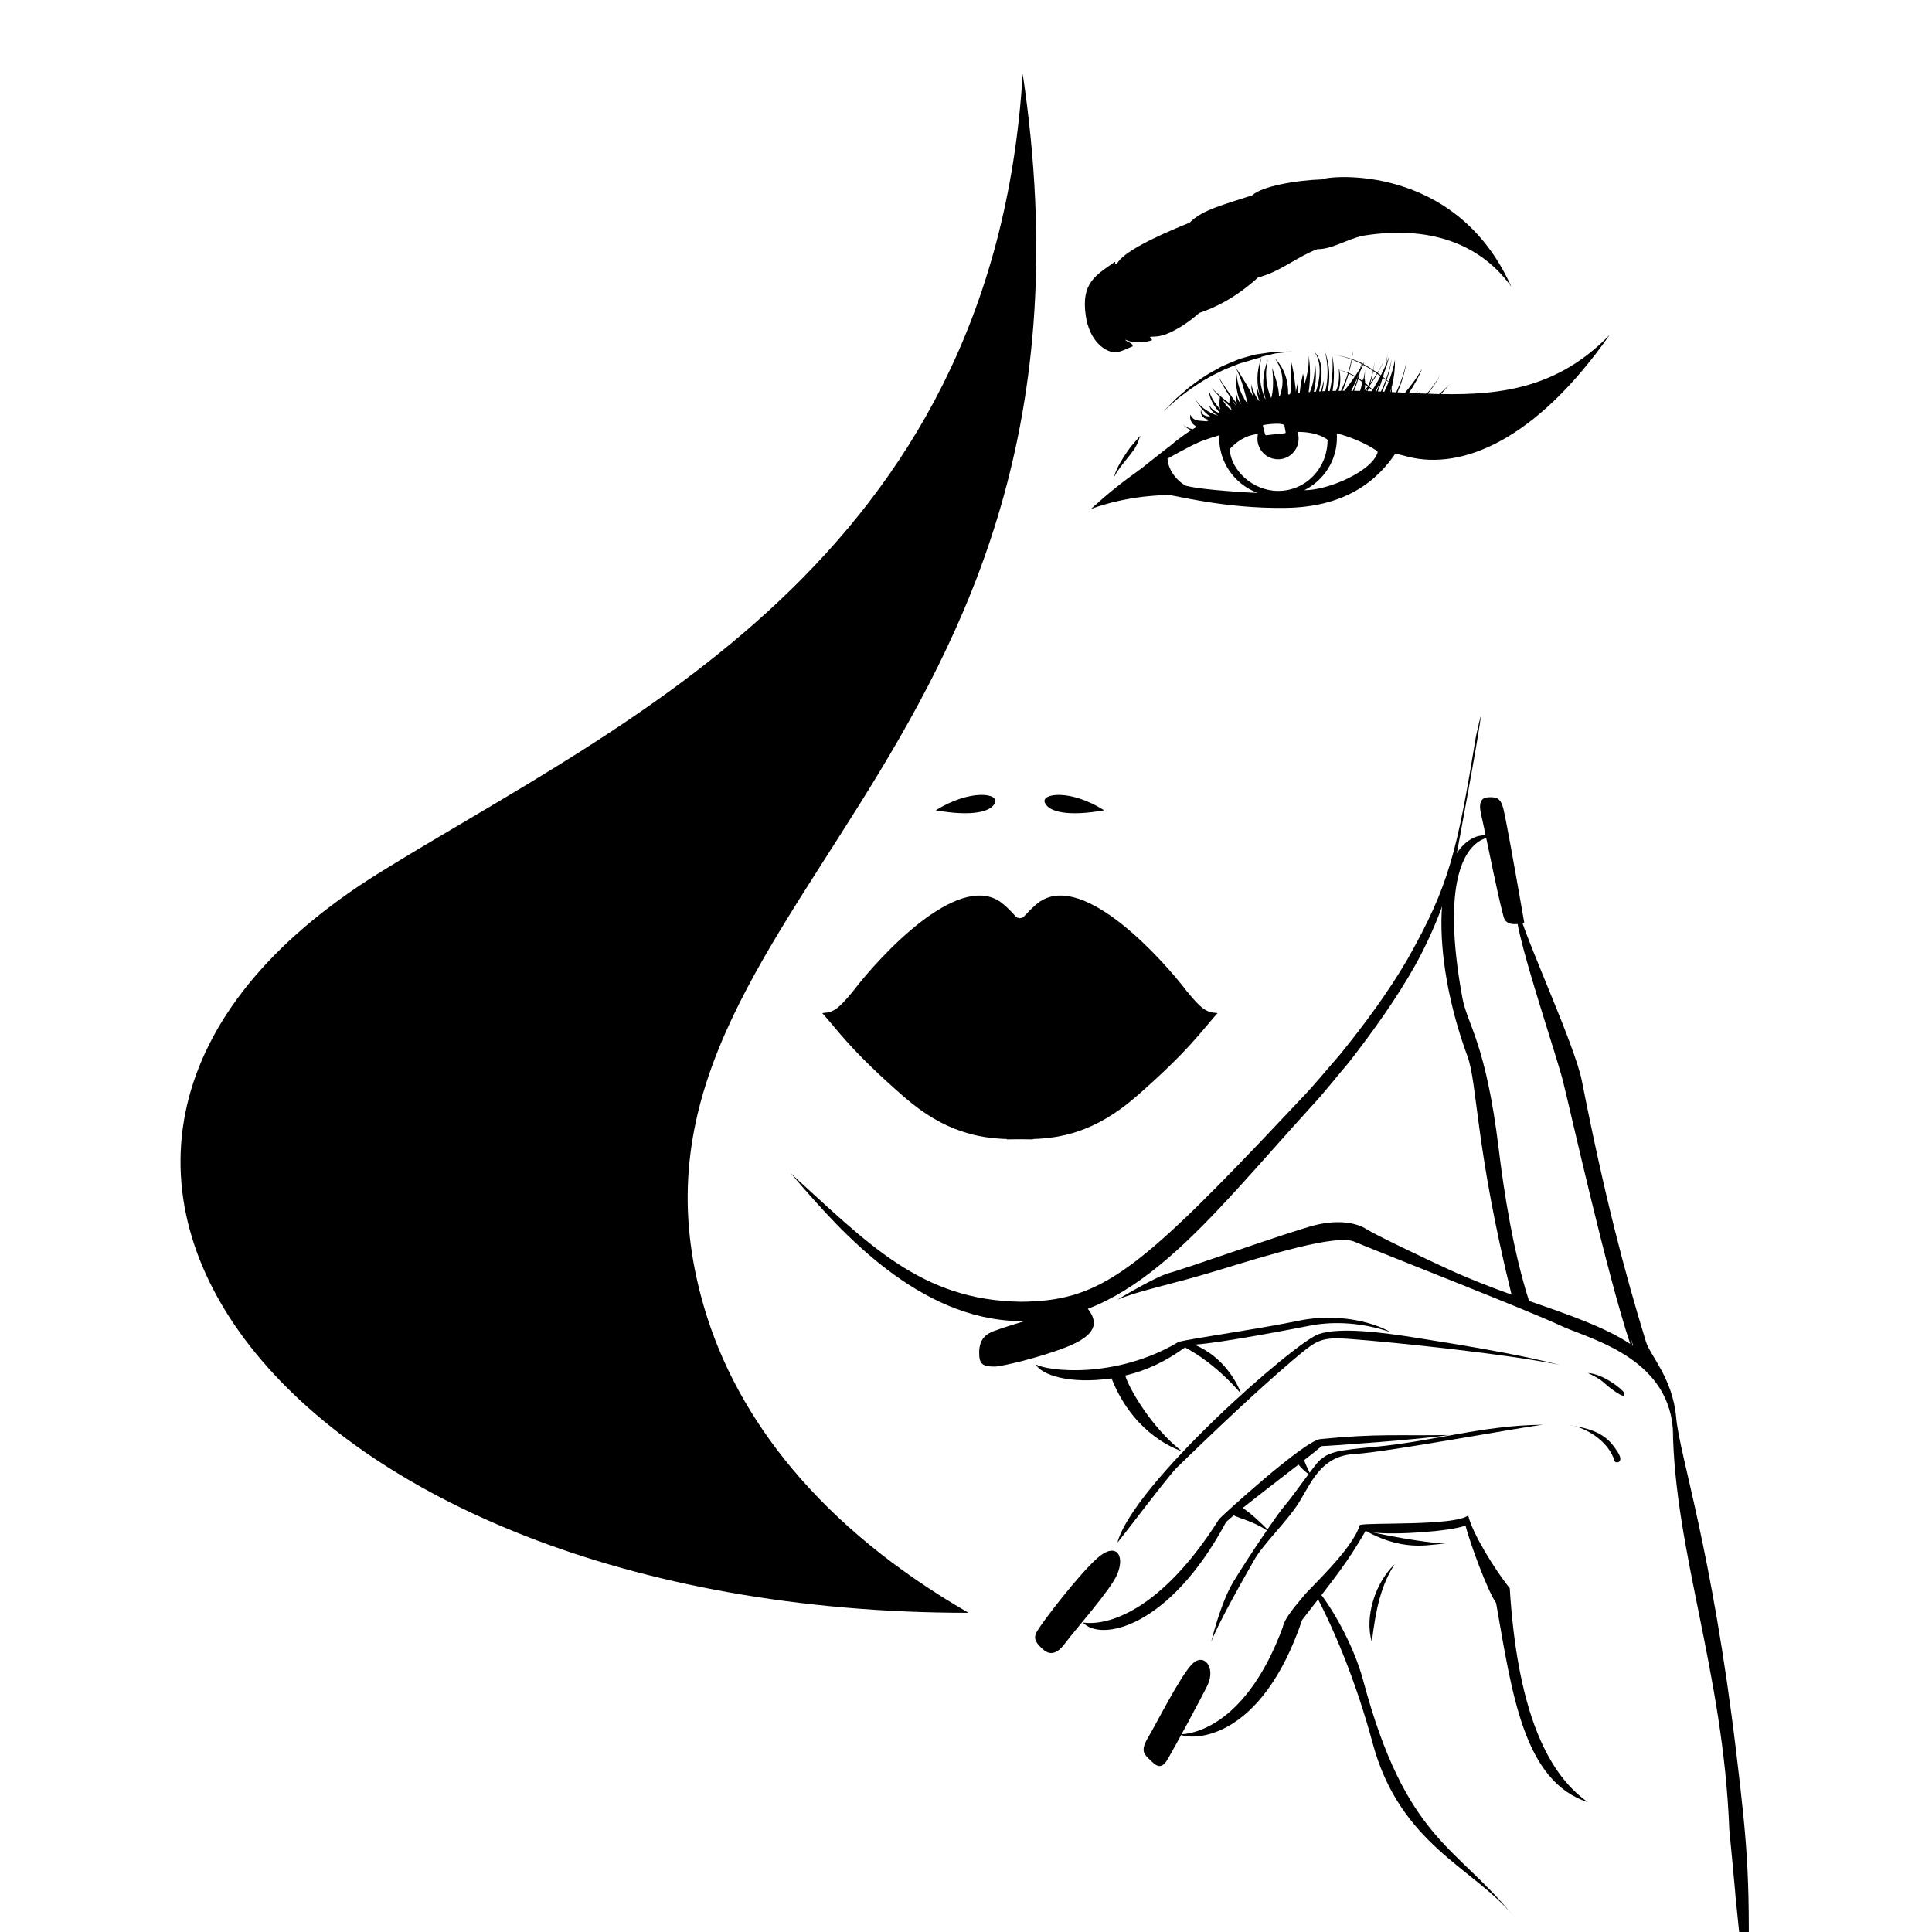
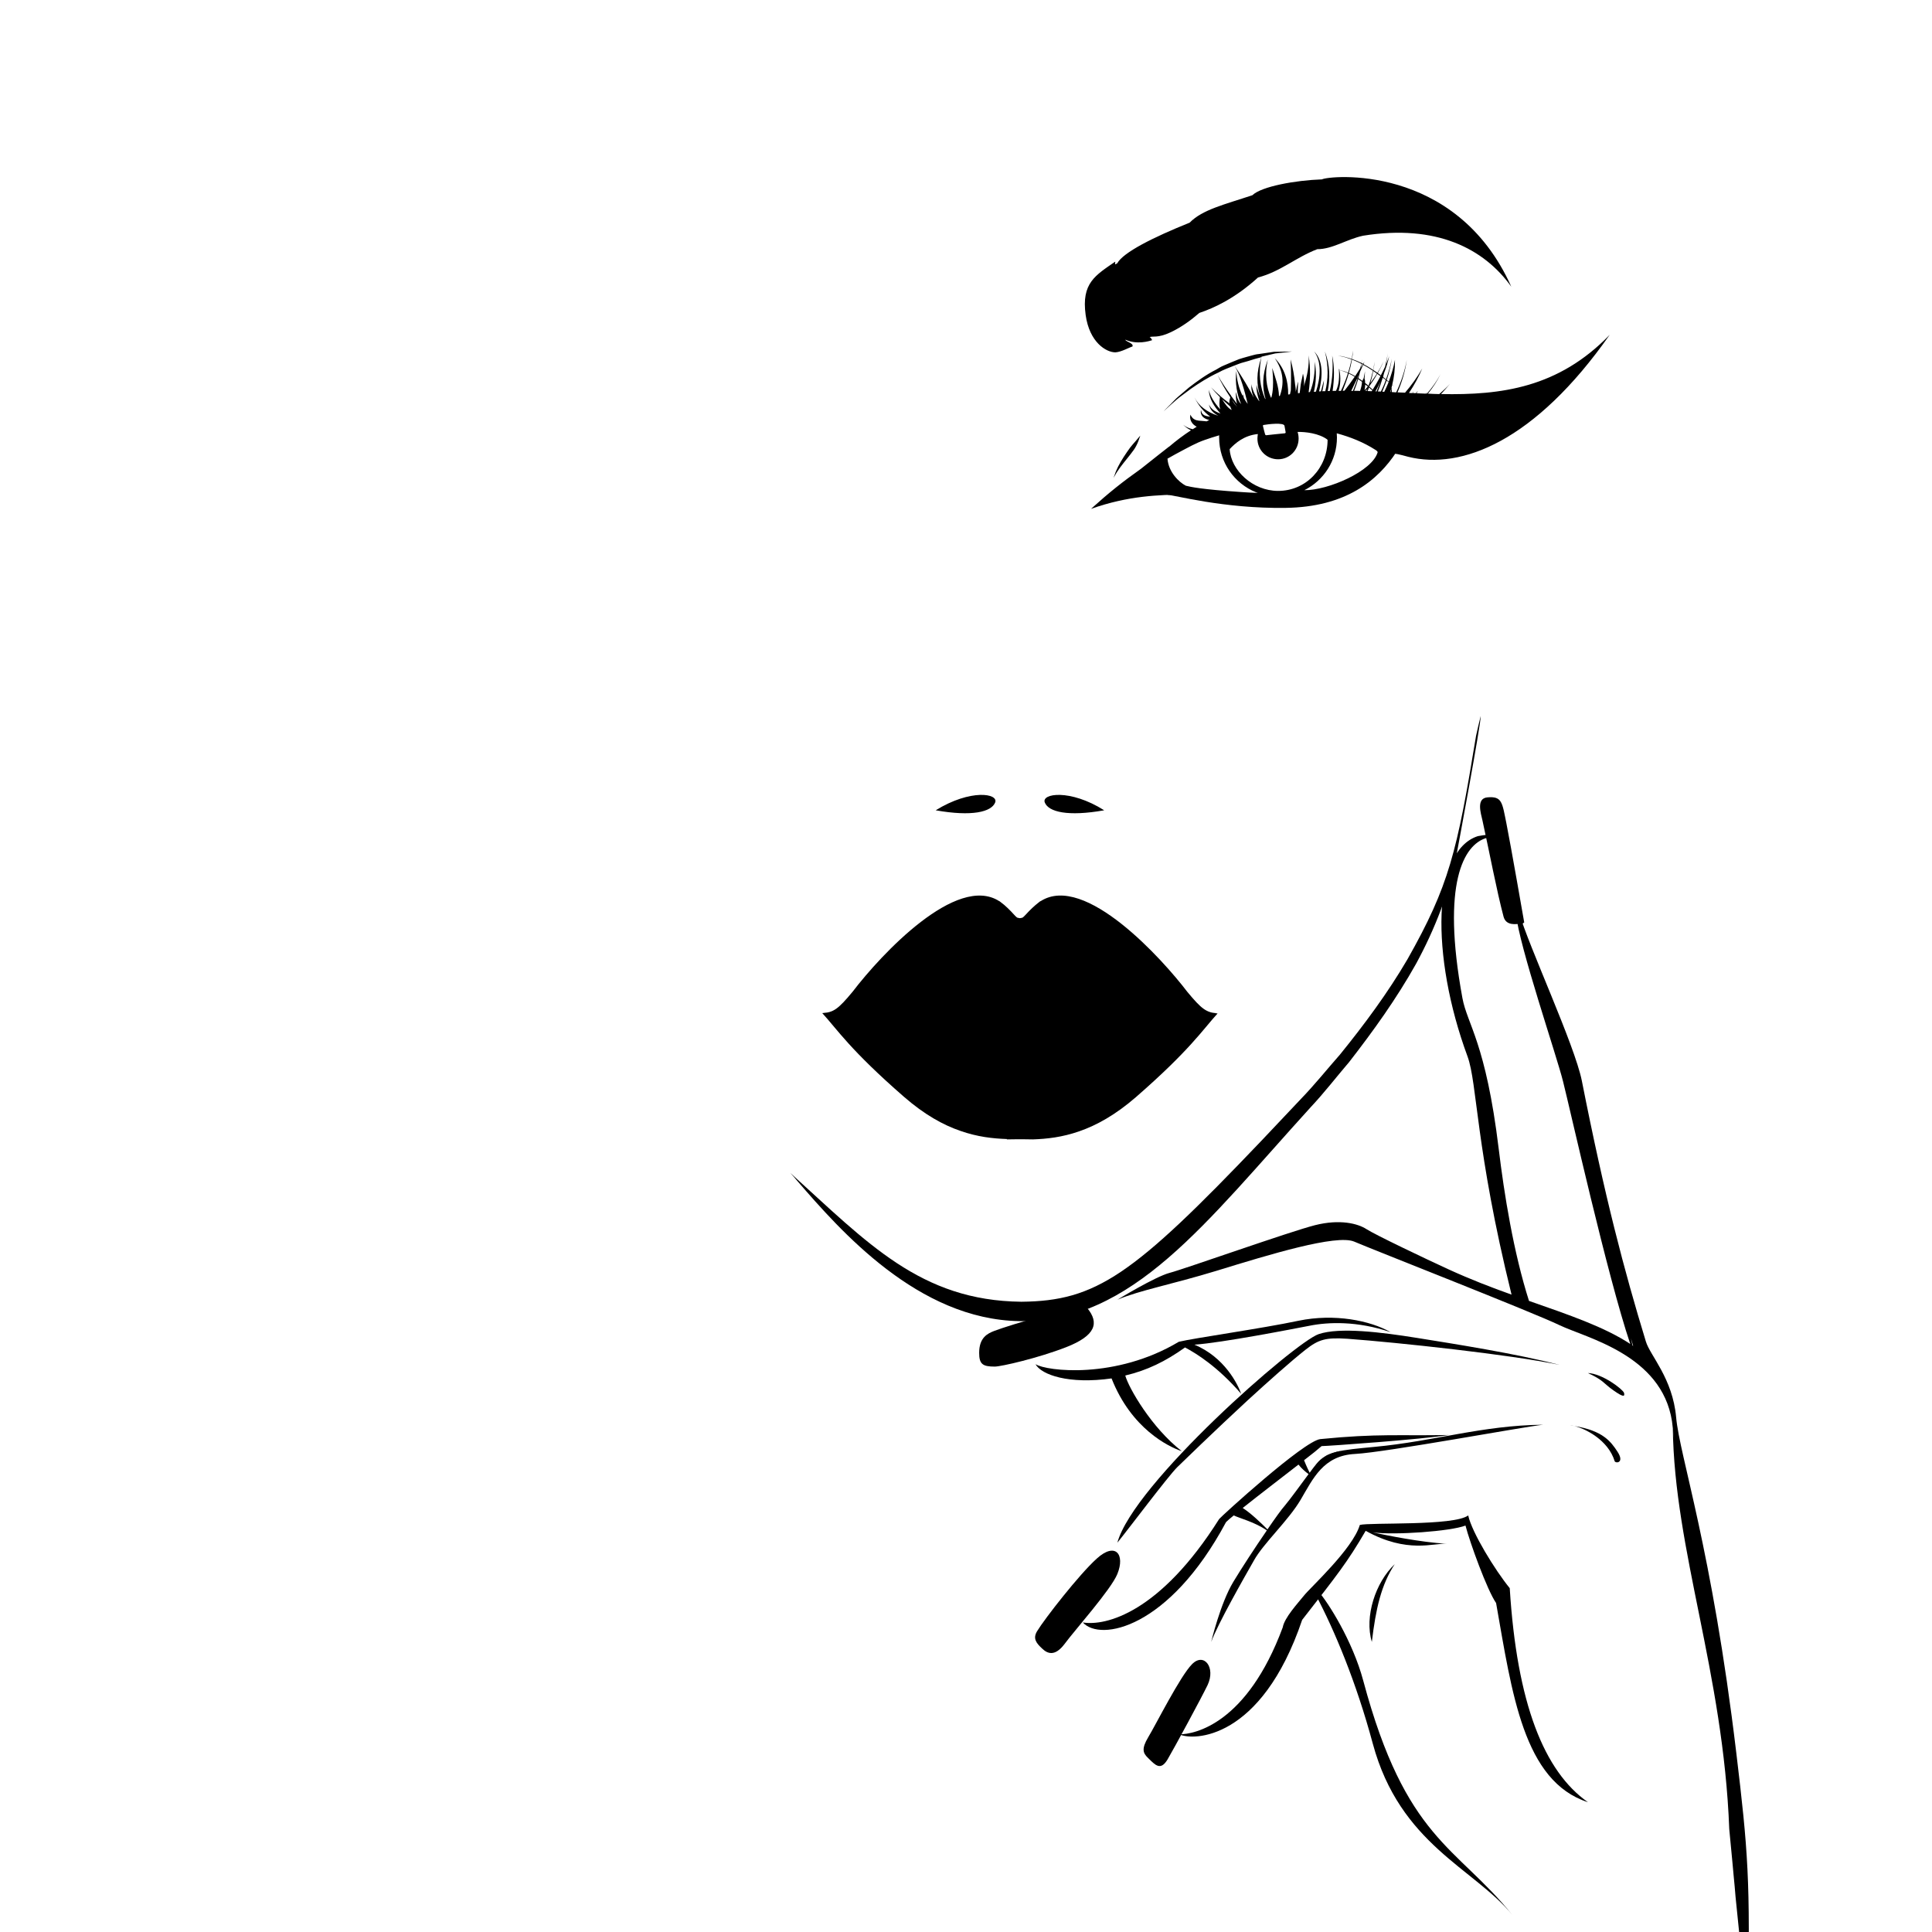
<svg xmlns="http://www.w3.org/2000/svg" version="1.1" id="Calque_1" x="0px" y="0px" width="32px" height="32px" viewBox="0 0 32 32" enable-background="new 0 0 32 32" xml:space="preserve">
  <g>
    <g>
      <g>
        <g>
          <path d="M16.917,21.561c1.237-0.012,1.846-0.432,3.964-2.654l0.672-0.711c0.222-0.23,0.427-0.486,0.642-0.73      c0.406-0.501,0.792-1.022,1.118-1.579c0.687-1.216,0.819-1.768,1.135-3.699c0.023-0.111,0.051-0.22,0.077-0.329      c0.01,0.107-0.393,2.26-0.393,2.26c-0.118,0.641-0.366,1.272-0.679,1.847c-0.322,0.574-0.705,1.108-1.107,1.625      c-0.214,0.25-0.41,0.506-0.639,0.75c-1.732,1.904-2.951,3.57-4.821,3.541c-1.681-0.027-2.968-1.5-3.675-2.316      c-0.049-0.059-0.089-0.105-0.122-0.139C14.371,20.588,15.246,21.543,16.917,21.561z" />
        </g>
      </g>
    </g>
  </g>
-   <path d="M16.939,1.222c1.735,11.598-7.197,13.883-5.277,20.43c0.541,1.846,1.926,3.645,4.38,5.061  c-11.291,0-17.161-7.656-9.763-12.254C10.241,11.996,16.449,9.306,16.939,1.222z" />
  <g>
    <g>
      <path d="M21.936,24.129c0.087-0.039,0.182-0.07,0.278-0.1C22.101,24.053,22.01,24.082,21.936,24.129z" />
    </g>
  </g>
  <path d="M19.745,27.563c-0.197,0.197-0.6,1.002-0.728,1.213c-0.112,0.189-0.087,0.26-0.003,0.34c0.12,0.119,0.208,0.221,0.325,0.025  c0.121-0.207,0.561-1.021,0.662-1.23C20.14,27.617,19.941,27.365,19.745,27.563z" />
  <path d="M22.62,25.355c0.692,0.385,1.132,0.197,1.344,0.215c-0.432-0.025-0.99-0.139-1.229-0.189  c0.37,0.049,1.295-0.018,1.538-0.113c0.074,0.285,0.359,1.07,0.507,1.283c0.264,1.494,0.452,2.953,1.521,3.299  c-0.726-0.508-1.176-1.635-1.295-3.545c-0.241-0.295-0.626-0.92-0.688-1.205c-0.232,0.178-1.634,0.113-1.795,0.158  c-0.119,0.4-0.821,1.037-0.927,1.172c-0.107,0.133-0.322,0.365-0.35,0.525c-0.594,1.598-1.459,1.771-1.711,1.771  c0.221,0.109,1.355,0.107,2.033-1.896C22.146,26.088,22.315,25.879,22.62,25.355z" />
  <path d="M25.047,31.715c-0.929-1.146-1.762-1.246-2.467-3.877c-0.176-0.658-0.584-1.301-0.743-1.479  c-0.016,0.018-0.032,0.035-0.044,0.057c0.311,0.588,0.67,1.443,0.945,2.465C23.189,30.549,24.414,30.945,25.047,31.715z" />
  <path d="M26.074,23.619c-0.028-0.008-0.052-0.012-0.069-0.012C26.028,23.609,26.052,23.615,26.074,23.619z" />
  <path d="M26.074,23.619c0.183,0.043,0.563,0.23,0.671,0.586c0.027,0.037,0.163,0.02,0.046-0.16  C26.68,23.875,26.546,23.695,26.074,23.619z" />
  <path d="M23.101,25.908c-0.318,0.299-0.505,0.869-0.379,1.287C22.787,26.65,22.876,26.25,23.101,25.908z" />
  <path d="M16.471,22.043c-0.112,0.043-0.253,0.109-0.253,0.365c0,0.188,0.06,0.227,0.258,0.227c0.107,0,0.719-0.141,1.179-0.32  c0.497-0.193,0.554-0.404,0.354-0.648C17.939,21.58,16.728,21.945,16.471,22.043z" />
  <path d="M18.165,25.816c-0.289,0.26-0.863,0.996-0.987,1.201c-0.075,0.123-0.014,0.199,0.086,0.291  c0.082,0.078,0.206,0.139,0.371-0.082c0.164-0.223,0.769-0.9,0.872-1.156C18.639,25.746,18.476,25.533,18.165,25.816z" />
  <path d="M20.307,25.211c0.046-0.043,0.054-0.051,0.128-0.111c0.094,0.047,0.343,0.107,0.548,0.248  c-0.195,0.283-0.427,0.639-0.555,0.852c-0.215,0.355-0.367,0.996-0.367,0.996c0.107-0.295,0.544-1.063,0.707-1.348  c0.157-0.285,0.57-0.66,0.775-1.008s0.374-0.732,0.901-0.758c0.525-0.029,2.771-0.447,3.114-0.484  c-1.014,0.01-1.79,0.273-2.794,0.367c-0.563,0.053-0.792,0.072-0.963,0.285c-0.034,0.043-0.071,0.09-0.109,0.143  c-0.053-0.107-0.076-0.166-0.093-0.207c0.131-0.1,0.235-0.184,0.291-0.234c0.094,0,1.668-0.111,2.106-0.184  c-0.814,0.016-1.175-0.027-2.127,0.068c-0.273,0.029-1.65,1.287-1.676,1.324c-0.981,1.555-1.878,1.775-2.258,1.713  C18.224,27.195,19.363,26.975,20.307,25.211z M21.674,24.416c-0.145,0.195-0.303,0.414-0.396,0.525  c-0.05,0.055-0.159,0.207-0.285,0.391c-0.104-0.105-0.275-0.27-0.41-0.355c0.272-0.217,0.64-0.498,0.924-0.719  C21.553,24.318,21.623,24.379,21.674,24.416z" />
  <path d="M19.575,24.037c-0.5-0.387-0.88-1.047-0.937-1.254c0.362-0.086,0.663-0.232,0.99-0.465c0.191,0.102,0.54,0.318,0.93,0.768  c-0.055-0.156-0.275-0.607-0.775-0.814c0.457-0.031,1.629-0.26,1.91-0.314c0.303-0.061,0.786-0.082,1.34,0.107  c-0.339-0.193-0.93-0.313-1.527-0.189c-0.598,0.127-1.731,0.287-1.981,0.348c-1.044,0.625-2.19,0.488-2.374,0.371  c0.098,0.178,0.555,0.336,1.26,0.236C18.739,23.664,19.351,23.961,19.575,24.037z" />
  <path d="M23.47,22.16c-0.598-0.096-1.28-0.18-1.628-0.063c-0.394,0.133-3.072,2.48-3.335,3.455c0.182-0.223,0.83-1.088,0.991-1.25  c0.08-0.078,0.611-0.594,1.158-1.1c0,0,0,0.002,0.003,0.002l-0.003-0.002c0.356-0.326,0.717-0.648,0.967-0.846  c0.219-0.172,0.336-0.205,0.692-0.182c0.832,0.061,2.702,0.262,3.512,0.432C25.104,22.418,24.067,22.256,23.47,22.16z" />
  <path d="M26.301,22.742c0.269,0.125,0.248,0.164,0.42,0.285c0.168,0.119,0.194,0.107,0.178,0.043  C26.878,23.01,26.539,22.75,26.301,22.742z" />
  <path d="M28.759,29.037c-0.406-3.4-0.94-4.918-0.997-5.563c-0.058-0.646-0.431-1.021-0.501-1.254c-0.359-1.174-0.682-2.4-1.061-4.32  c-0.119-0.594-0.887-2.243-1.039-2.784c0.005-0.002,0.008-0.003,0.013-0.005c0,0-0.129-0.837-0.189-1.133  c-0.04-0.193-0.295-0.168-0.507-0.129c-0.756,0.242-0.789,1.976-0.171,3.649c0.164,0.449,0.131,1.523,0.729,3.945  c-0.334-0.119-0.684-0.254-1.038-0.416c-0.393-0.18-1.222-0.576-1.364-0.668c-0.144-0.094-0.442-0.17-0.854-0.066  s-2.166,0.727-2.405,0.789c-0.242,0.063-0.867,0.445-0.867,0.445c0.383-0.16,0.891-0.25,1.646-0.48  c0.87-0.268,1.981-0.607,2.276-0.482c0.294,0.127,2.952,1.168,3.398,1.383c0.45,0.215,1.692,0.49,1.865,1.59  c0.014,0.109,0.027,0.217,0.039,0.324c-0.012-0.086-0.021-0.158-0.025-0.215c0.025,2.039,0.836,4.047,0.935,6.65  c0.041,0.438,0.074,0.764,0.074,0.785c0.012,0.113,0.021,0.227,0.03,0.334c0.021,0.215,0.042,0.414,0.061,0.6  c0.017,0.186,0.03,0.355,0.047,0.508c0.017,0.154,0.023,0.291,0.033,0.412c0.011,0.121,0.019,0.223,0.025,0.305  c0.016,0.166,0.023,0.254,0.023,0.254s0.004-0.09,0.012-0.254C28.997,31.18,28.95,30.629,28.759,29.037z M25.325,21.547  c-0.257-0.807-0.411-1.768-0.502-2.521c-0.213-1.754-0.521-2.059-0.601-2.496c-0.352-1.914,0.028-2.538,0.393-2.649  c0.128-0.037,0.157-0.005,0.185,0.175c0.015,0.101,0.145,0.705,0.194,0.906c0.034,0.133,0.071,0.17,0.114,0.168  c0.053,0.542,0.677,2.358,0.782,2.786c0.116,0.457,0.732,3.219,1.112,4.344C26.572,21.977,25.988,21.779,25.325,21.547z   M27.013,22.164c0.014,0.047,0.026,0.092,0.037,0.129c-0.004-0.004-0.007-0.006-0.011-0.008  C27.032,22.25,27.022,22.209,27.013,22.164z" />
  <path d="M24.904,15.184c0.043,0.158,0.215,0.118,0.265,0.118c0,0,0,0.001,0,0.005c0.021-0.003,0.04-0.008,0.064-0.015  c0-0.001,0-0.005-0.002-0.006c0.005-0.003,0.012-0.005,0.015-0.007c0,0-0.225-1.291-0.295-1.64  c-0.071-0.351-0.071-0.454-0.317-0.432c-0.184,0.019-0.109,0.255-0.079,0.386C24.669,14.111,24.79,14.756,24.904,15.184z" />
-   <path d="M19.664,16.426c-0.404-0.531-1.694-1.968-2.426-1.501c-0.005,0.001-0.011,0.003-0.016,0.008  c-0.052,0.039-0.092,0.076-0.126,0.107c-0.09,0.085-0.127,0.139-0.162,0.16c-0.009,0.001-0.018,0.003-0.025,0.005  c-0.004,0-0.01,0.003-0.017,0.003c-0.004,0-0.011-0.003-0.016-0.003c-0.008-0.001-0.015-0.003-0.025-0.005  c-0.036-0.021-0.07-0.074-0.161-0.16c-0.033-0.032-0.075-0.069-0.127-0.107c-0.004-0.005-0.011-0.007-0.014-0.008  c-0.705-0.45-1.945,0.87-2.427,1.501c-0.244,0.294-0.318,0.343-0.503,0.354c0.251,0.274,0.458,0.606,1.354,1.387  c0.339,0.295,0.65,0.467,0.934,0.564c0.284,0.1,0.541,0.127,0.77,0.135c0,0.004,0,0.006,0,0.006l0,0l0,0  c0.047,0,0.094-0.002,0.143-0.002c0.023,0,0.049,0,0.072,0c0.026,0,0.05,0,0.073,0c0.049,0,0.098,0.002,0.143,0.002l0,0l0,0  c0,0,0-0.002,0-0.006c0.23-0.008,0.485-0.035,0.77-0.135c0.283-0.098,0.596-0.27,0.935-0.564c0.896-0.781,1.104-1.113,1.354-1.387  C19.981,16.769,19.907,16.72,19.664,16.426z" />
+   <path d="M19.664,16.426c-0.404-0.531-1.694-1.968-2.426-1.501c-0.005,0.001-0.011,0.003-0.016,0.008  c-0.052,0.039-0.092,0.076-0.126,0.107c-0.09,0.085-0.127,0.139-0.162,0.16c-0.009,0.001-0.018,0.003-0.025,0.005  c-0.004,0-0.01,0.003-0.017,0.003c-0.004,0-0.011-0.003-0.016-0.003c-0.008-0.001-0.015-0.003-0.025-0.005  c-0.036-0.021-0.07-0.074-0.161-0.16c-0.033-0.032-0.075-0.069-0.127-0.107c-0.004-0.005-0.011-0.007-0.014-0.008  c-0.705-0.45-1.945,0.87-2.427,1.501c-0.244,0.294-0.318,0.343-0.503,0.354c0.251,0.274,0.458,0.606,1.354,1.387  c0.339,0.295,0.65,0.467,0.934,0.564c0.284,0.1,0.541,0.127,0.77,0.135c0,0.004,0,0.006,0,0.006l0,0l0,0  c0.047,0,0.094-0.002,0.143-0.002c0.023,0,0.049,0,0.072,0c0.026,0,0.05,0,0.073,0c0.049,0,0.098,0.002,0.143,0.002l0,0l0,0  c0.23-0.008,0.485-0.035,0.77-0.135c0.283-0.098,0.596-0.27,0.935-0.564c0.896-0.781,1.104-1.113,1.354-1.387  C19.981,16.769,19.907,16.72,19.664,16.426z" />
  <path d="M20.136,16.779c-0.606,0.021-2.404-0.185-2.759-0.317c-0.227,0.049-0.531,0.194-0.968,0  c-0.353,0.133-2.152,0.339-2.758,0.317c0.75,0.29,2.69-0.396,3.235,0.418c0.002,0.002,0.004,0.008,0.006,0.012v-0.002l0.003,0.002  c0-0.004,0.004-0.01,0.004-0.012C17.444,16.394,19.431,17.051,20.136,16.779z" />
  <path d="M15.498,13.421c0.578-0.357,1.048-0.28,0.984-0.127C16.419,13.448,16.1,13.528,15.498,13.421z" />
  <path d="M18.289,13.421c-0.565-0.357-1.048-0.28-0.983-0.127C17.369,13.448,17.685,13.528,18.289,13.421z" />
  <g>
    <path d="M18.551,7.745c0.067-0.092,0.16-0.198,0.226-0.291c0.026-0.034,0.057-0.094,0.077-0.145   c0.02-0.054,0.033-0.094,0.033-0.094s-0.032,0.035-0.067,0.079c-0.037,0.042-0.079,0.09-0.101,0.119   c-0.067,0.092-0.147,0.211-0.199,0.314c-0.025,0.052-0.046,0.099-0.056,0.134c-0.012,0.032-0.021,0.054-0.021,0.054   s0.012-0.021,0.03-0.05C18.49,7.832,18.52,7.79,18.551,7.745z" />
    <path d="M23.868,6.527c0.05-0.054,0.099-0.111,0.147-0.168c-0.049,0.054-0.109,0.109-0.176,0.168   c-0.061-0.001-0.125-0.003-0.188-0.007c0.079-0.096,0.149-0.201,0.208-0.322c-0.063,0.119-0.141,0.227-0.225,0.322   c-0.004,0-0.007,0-0.01,0c0.008-0.017,0.013-0.027,0.013-0.027s-0.007,0.01-0.02,0.027c-0.051-0.001-0.101-0.005-0.153-0.006   c0.012-0.023,0.019-0.039,0.019-0.039s-0.014,0.015-0.03,0.037c-0.017,0-0.033,0-0.05-0.001c0-0.019,0-0.03,0-0.03   s-0.002,0.012-0.007,0.03c-0.021,0-0.039-0.002-0.059-0.002c0.087-0.131,0.162-0.267,0.22-0.406   c-0.081,0.141-0.178,0.277-0.285,0.401c-0.041-0.001-0.083-0.003-0.125-0.005c0.072-0.167,0.128-0.349,0.154-0.541   c-0.033,0.189-0.097,0.374-0.176,0.541c-0.025-0.002-0.049-0.003-0.072-0.005c0-0.02,0-0.039-0.002-0.052   c-0.001-0.01-0.001-0.019-0.003-0.023c0.005-0.015,0.008-0.029,0.012-0.044c0.023,0.017,0.037,0.027,0.037,0.027   s-0.014-0.012-0.037-0.03c0.03-0.123,0.047-0.258,0.045-0.413c-0.024,0.131-0.061,0.251-0.103,0.362   c-0.012-0.01-0.021-0.019-0.033-0.028c0.037-0.114,0.067-0.232,0.084-0.354c-0.023,0.118-0.056,0.233-0.096,0.344   c-0.015-0.012-0.032-0.025-0.047-0.037c0-0.007,0-0.012,0.002-0.019c0.003-0.015,0.01-0.034,0.013-0.05   c0.037-0.093,0.065-0.187,0.084-0.277c-0.015,0.044-0.033,0.089-0.05,0.133c0.01-0.061,0.02-0.121,0.025-0.181   c-0.009,0.074-0.025,0.147-0.042,0.22c-0.024,0.049-0.046,0.097-0.071,0.145c-0.013-0.012-0.03-0.023-0.042-0.032   c-0.001-0.001-0.007-0.003-0.008-0.006c0.033-0.061,0.067-0.125,0.094-0.19c-0.03,0.064-0.063,0.126-0.101,0.185   c-0.021-0.015-0.044-0.03-0.067-0.045c0.009-0.045,0.017-0.092,0.021-0.139c-0.007,0.047-0.014,0.091-0.023,0.138   c-0.051-0.035-0.107-0.067-0.161-0.096c0.003-0.014,0.01-0.027,0.017-0.041C22.594,6,22.584,6.014,22.577,6.025   c-0.009-0.003-0.017-0.008-0.025-0.012c0.003-0.023,0.007-0.047,0.009-0.07c-0.004,0.023-0.007,0.047-0.011,0.069   c-0.049-0.024-0.097-0.045-0.145-0.061c-0.003-0.002-0.006-0.003-0.013-0.005c0.01-0.045,0.017-0.093,0.02-0.14   c-0.007,0.045-0.017,0.092-0.023,0.138c-0.028-0.008-0.056-0.017-0.08-0.023c-0.03-0.01-0.058-0.014-0.079-0.019   c-0.046-0.008-0.072-0.013-0.072-0.013s0.026,0.005,0.072,0.017c0.04,0.007,0.096,0.025,0.156,0.047   c-0.016,0.076-0.034,0.148-0.058,0.22c-0.04-0.017-0.075-0.029-0.101-0.034c-0.021-0.007-0.037-0.01-0.044-0.014   c-0.003-0.006-0.003-0.015-0.006-0.023c0,0.008,0,0.015,0,0.023c0-0.001-0.002-0.001-0.002-0.001l0.002,0.001   c0.006,0.109,0.006,0.233-0.048,0.348c-0.02,0-0.036,0.002-0.057,0.002c0.03-0.2,0.032-0.413-0.007-0.586   c0.017,0.176,0.007,0.395-0.04,0.587c-0.012,0-0.021,0-0.033,0.001c0.041-0.209,0.036-0.433-0.048-0.656   c0.064,0.247,0.054,0.47,0.007,0.658c-0.017,0-0.031,0.001-0.049,0.001c0.018-0.079,0.025-0.146,0.027-0.181   c-0.014,0.037-0.039,0.154-0.051,0.183c-0.01,0-0.021,0.001-0.03,0.001c0.058-0.247,0.074-0.503-0.082-0.663   c0.128,0.171,0.107,0.437,0.03,0.667c-0.014,0-0.023,0.002-0.035,0.003c0.063-0.244,0.021-0.457,0.017-0.499   c0,0.174-0.015,0.349-0.082,0.503c-0.007,0-0.014,0-0.021,0.002c0.027-0.188,0.034-0.398,0-0.609   c0.011,0.158-0.02,0.337-0.082,0.517c0.002-0.009,0.003-0.021,0.005-0.029c0.004-0.03,0.002-0.077-0.003-0.118   c-0.005-0.04-0.014-0.068-0.014-0.068s-0.005,0.032-0.014,0.072c-0.01,0.039-0.02,0.084-0.023,0.109   c-0.005,0.043-0.012,0.092-0.017,0.139c-0.01,0.002-0.021,0.003-0.028,0.005c-0.002-0.022-0.002-0.042-0.002-0.063   c0.002-0.075,0.004-0.132,0.004-0.132s-0.018,0.057-0.03,0.132c-0.002,0.012-0.007,0.025-0.011,0.037c0-0.007,0-0.014,0.002-0.019   c0-0.025-0.005-0.062-0.01-0.096c-0.002-0.003-0.002-0.008-0.002-0.012c-0.012-0.131-0.035-0.265-0.074-0.408   c0.007,0.114,0.011,0.304,0.004,0.512c-0.004,0.022-0.009,0.042-0.014,0.065c-0.01,0.002-0.021,0.002-0.03,0.005   c0.003-0.217-0.054-0.432-0.222-0.603c0.147,0.217,0.158,0.421,0.084,0.626c-0.003,0-0.009,0-0.014,0.001   c-0.003-0.154-0.065-0.319-0.11-0.46c-0.009-0.025,0.042,0.279-0.016,0.485c-0.001,0.001-0.005,0.001-0.008,0.001   c-0.074-0.174-0.107-0.384-0.051-0.629c-0.094,0.255-0.094,0.458-0.038,0.651c-0.002,0-0.004,0-0.006,0.001   c-0.082-0.189-0.119-0.426-0.06-0.7c0.075-0.019,0.154-0.037,0.227-0.054C21.277,5.839,21.4,5.822,21.4,5.822   s-0.137,0.002-0.299,0.005c-0.083,0.012-0.17,0.025-0.251,0.037c-0.04,0.003-0.08,0.014-0.113,0.023   c-0.034,0.01-0.065,0.019-0.091,0.025c-0.041,0.012-0.083,0.023-0.124,0.037C20.48,5.965,20.438,5.983,20.397,6   c-0.043,0.018-0.084,0.037-0.127,0.054c-0.044,0.017-0.084,0.043-0.125,0.067c-0.168,0.084-0.318,0.195-0.449,0.295   c-0.064,0.054-0.123,0.104-0.175,0.149c-0.054,0.045-0.094,0.092-0.131,0.129c-0.074,0.072-0.116,0.118-0.116,0.118   S19.32,6.771,19.397,6.7c0.04-0.033,0.084-0.077,0.141-0.121c0.058-0.042,0.117-0.087,0.185-0.138   c0.135-0.094,0.292-0.195,0.46-0.272c0.079-0.045,0.168-0.076,0.249-0.109c0.043-0.015,0.084-0.035,0.124-0.047   s0.082-0.023,0.121-0.034c0.061-0.021,0.138-0.043,0.216-0.063c-0.087,0.253-0.082,0.453-0.021,0.648   c-0.01-0.023-0.021-0.045-0.026-0.067c-0.025-0.067-0.034-0.123-0.034-0.123s-0.005,0.056,0.009,0.133   c0.008,0.04,0.02,0.089,0.038,0.134c-0.001,0.001-0.003,0.001-0.005,0.001c-0.035-0.047-0.068-0.102-0.089-0.152   c-0.032-0.072-0.037-0.128-0.037-0.128s0,0.014,0,0.039C20.724,6.427,20.73,6.46,20.738,6.5c0.007,0.029,0.019,0.057,0.029,0.087   c-0.081-0.156-0.187-0.336-0.321-0.532c0.096,0.151,0.17,0.423,0.22,0.636c-0.023-0.03-0.043-0.062-0.062-0.094   c-0.005-0.022-0.012-0.044-0.019-0.067c0,0.008-0.004,0.017-0.004,0.025c-0.066-0.133-0.097-0.274-0.104-0.413   c-0.023,0.21,0.012,0.393,0.08,0.551c-0.03-0.03-0.052-0.074-0.062-0.106C20.48,6.533,20.47,6.492,20.47,6.492   s-0.002,0.043,0.002,0.103c0.003,0.028,0.007,0.061,0.017,0.094c-0.032-0.043-0.065-0.089-0.098-0.132   c-0.001-0.01-0.003-0.015-0.003-0.015s0,0.003,0,0.008c-0.087-0.119-0.165-0.238-0.22-0.339c0.055,0.121,0.129,0.249,0.21,0.37   c-0.007,0.023-0.018,0.059-0.016,0.084c0,0.006,0.002,0.012,0.004,0.017c-0.053-0.039-0.104-0.079-0.153-0.121   c-0.002-0.003-0.003-0.007-0.003-0.007s0,0.001,0,0.003c-0.054-0.047-0.104-0.094-0.151-0.141c0.042,0.052,0.091,0.105,0.147,0.161   c-0.003,0.02-0.007,0.049-0.008,0.085c-0.002,0.035,0.001,0.079,0.013,0.119c-0.099-0.109-0.169-0.227-0.189-0.326   c0.002,0.141,0.084,0.275,0.193,0.395c-0.046-0.017-0.089-0.037-0.123-0.063c-0.047-0.039-0.065-0.083-0.068-0.086   c0.003,0.007,0.009,0.056,0.052,0.107c0.027,0.032,0.064,0.057,0.104,0.079c-0.185-0.057-0.329-0.166-0.396-0.307   c0.065,0.139,0.158,0.243,0.261,0.321c-0.036-0.003-0.072-0.01-0.1-0.024c-0.026-0.015-0.04-0.037-0.045-0.055   c-0.005-0.02-0.009-0.032-0.009-0.032s0,0.012-0.003,0.035c0.001,0.02,0.01,0.055,0.038,0.082c0.028,0.025,0.064,0.041,0.103,0.05   c-0.015,0.007-0.03,0.014-0.045,0.022c-0.016-0.001-0.029-0.005-0.046-0.005c-0.054-0.005-0.117-0.003-0.157-0.03   C19.736,6.92,19.72,6.87,19.716,6.868c0.002,0.005-0.017,0.054,0.017,0.118c0.018,0.035,0.051,0.062,0.088,0.082   c-0.021,0.014-0.044,0.027-0.065,0.041c-0.063-0.014-0.116-0.037-0.159-0.074c0.04,0.04,0.083,0.07,0.129,0.092   c-0.129,0.084-0.25,0.176-0.362,0.272C19.36,7.399,19.36,7.4,19.36,7.4c-0.028,0.02-0.271,0.213-0.46,0.363   c-0.314,0.223-0.524,0.39-0.829,0.665c0.626-0.221,1.13-0.23,1.537-0.238c0.004-0.001,0.005-0.001,0.011-0.001   c0.003,0,0.006,0,0.012,0.001c0.008,0,0.015,0,0.021-0.001c-0.002,0.001-0.003,0.001-0.003,0.001   c0.035,0.003,0.071,0.005,0.107,0.005c0.01-0.003,0.015-0.006,0.023-0.008c0.021,0,0.045,0.002,0.07,0.003   c-0.004,0.002-0.004,0.003-0.007,0.003c0.021,0,0.044,0,0.063,0c0.095,0,0.188,0.017,0.282,0.034   c0.098,0.017,0.195,0.028,0.296,0.037c0.043,0.003,0.089,0.012,0.131,0.019c0.023,0.005,0.045,0.01,0.07,0.01   c0.023,0.001,0.045,0.001,0.067,0.005c0.003,0,0.003,0.002,0.007,0.002C20.771,8.3,20.78,8.3,20.791,8.3   c0.003-0.001,0.006-0.003,0.013-0.003c0.049,0,0.098,0.008,0.145,0.014c0.009,0,0.016,0,0.022,0c0,0.001,0,0.003,0,0.003   c0.005,0,0.008,0,0.012,0c0,0,0,0,0-0.002c0.013,0.002,0.026,0.002,0.04,0.002c0.002,0,0.002,0.001,0.003,0.001   c0.007,0,0.014,0,0.019,0c0,0,0-0.001-0.002-0.001c0.048,0,0.093,0,0.138-0.002c0.004-0.001,0.007-0.003,0.012-0.003   c0.029,0,0.06,0,0.09,0c0.02-0.001,0.043-0.003,0.063-0.005c0.003-0.005,0.01-0.008,0.017-0.008   c0.069,0.001,0.136-0.014,0.203-0.022c0.004,0,0.007,0.002,0.009,0.003c0.023,0,0.043-0.001,0.063-0.003   c-0.003-0.001-0.007-0.001-0.012-0.003c0.039-0.007,0.075-0.013,0.112-0.02c0.002,0.001,0.004,0.003,0.004,0.005   c0.013-0.003,0.028-0.006,0.04-0.01c-0.002-0.002-0.002-0.003-0.004-0.003c0.021-0.003,0.042-0.01,0.064-0.014   c0.008-0.003,0.02-0.007,0.028-0.01c0.003,0,0.007,0,0.01,0c0.009-0.002,0.016-0.003,0.022-0.005   c0.003,0.002,0.005,0.002,0.007,0.003c0.033-0.008,0.068-0.019,0.104-0.03c0.007-0.001,0.014-0.003,0.021-0.006l-0.001-0.002   c0.014-0.003,0.026-0.007,0.04-0.012c0.017-0.003,0.033-0.01,0.051-0.015c0.023-0.008,0.047-0.015,0.073-0.023   c0,0.001,0.002,0.001,0.004,0.001c0.02-0.005,0.043-0.01,0.063-0.017c-0.005-0.001-0.01-0.001-0.015-0.003   c0.015-0.005,0.031-0.01,0.045-0.013c0.009-0.003,0.017-0.007,0.025-0.01c0.005,0.001,0.008,0.001,0.012,0.003   c0.003-0.002,0-0.005-0.004-0.007c0.03-0.01,0.089-0.03,0.091-0.03c0.005-0.001,0.047-0.019,0.065-0.023   c-0.001-0.001,0.224-0.23,0.25-0.242l0,0c0.034-0.012,0.061-0.061,0.088-0.072c0.037-0.017,0.11-0.081,0.124-0.118   c0.047-0.111,0.098-0.109,0.38-0.032c0.879,0.22,2.099-0.255,3.337-2.021C25.811,6.425,24.865,6.546,23.868,6.527z M22.825,6.202   c0.009,0.007,0.019,0.014,0.03,0.022c0,0,0.004,0,0.007,0.001c0.003,0.002,0.003,0.002,0.003,0.003   C22.822,6.314,22.771,6.4,22.72,6.48c-0.023-0.002-0.046-0.002-0.069-0.003c0.009-0.019,0.018-0.039,0.023-0.059   c0.018,0.015,0.036,0.03,0.055,0.047c0.001-0.005,0.003-0.008,0.006-0.012c-0.02-0.017-0.038-0.035-0.057-0.052   c0.003-0.003,0.003-0.006,0.005-0.008c0.046-0.064,0.089-0.129,0.129-0.201C22.815,6.197,22.822,6.198,22.825,6.202z M22.867,6.313   c-0.02,0.059-0.045,0.116-0.068,0.171c-0.007-0.002-0.012-0.002-0.017-0.002C22.812,6.427,22.842,6.37,22.867,6.313z M22.601,6.465   c0.007-0.037,0.01-0.07,0.012-0.097c0.005,0.006,0.015,0.01,0.021,0.017c0.005,0.005,0.012,0.012,0.021,0.017   C22.638,6.423,22.617,6.445,22.601,6.465z M22.65,6.435c-0.006,0.014-0.012,0.029-0.017,0.042c-0.005,0-0.01,0-0.017,0   C22.629,6.464,22.639,6.449,22.65,6.435z M22.745,6.146c0.02,0.013,0.042,0.027,0.061,0.042c-0.034,0.054-0.071,0.105-0.109,0.158   C22.716,6.281,22.733,6.213,22.745,6.146z M22.74,6.141c-0.019,0.083-0.041,0.161-0.069,0.237c-0.002,0.003-0.005,0.007-0.007,0.01   c-0.008-0.007-0.017-0.014-0.021-0.02c-0.01-0.009-0.022-0.015-0.032-0.024c0-0.032-0.003-0.055-0.01-0.072   c0-0.002,0-0.003,0-0.005c0.003-0.039,0.007-0.079,0.007-0.117c-0.005,0.039-0.014,0.075-0.021,0.112   c-0.002,0.003-0.003,0.005-0.003,0.008c-0.007,0.01-0.012,0.023-0.019,0.039c-0.022-0.015-0.042-0.032-0.065-0.045   c0.01-0.035,0.017-0.069,0.026-0.104c0.017-0.039,0.034-0.079,0.051-0.117C22.634,6.072,22.688,6.106,22.74,6.141z M22.484,6.271   c-0.021,0.071-0.049,0.138-0.075,0.203c-0.01,0-0.021,0-0.028,0c0.052-0.107,0.096-0.198,0.099-0.207   C22.479,6.267,22.483,6.269,22.484,6.271z M22.483,6.252c0.006-0.015,0.013-0.03,0.021-0.045c-0.005,0.017-0.01,0.034-0.016,0.051   C22.486,6.255,22.484,6.254,22.483,6.252z M22.496,6.279c0.021,0.015,0.041,0.03,0.063,0.045c-0.002,0.049-0.014,0.099-0.032,0.151   c-0.033-0.002-0.063-0.002-0.098-0.002C22.453,6.41,22.477,6.346,22.496,6.279z M22.55,6.027c0.007,0.003,0.014,0.006,0.021,0.01   c-0.01,0.017-0.021,0.032-0.03,0.049C22.543,6.066,22.547,6.045,22.55,6.027z M22.393,5.955c0.003,0.003,0.01,0.003,0.013,0.006   C22.453,5.979,22.5,6,22.547,6.025c-0.004,0.023-0.01,0.049-0.016,0.072c-0.028,0.045-0.057,0.089-0.085,0.133   c-0.034-0.019-0.064-0.036-0.095-0.049c-0.003-0.002-0.006-0.002-0.01-0.003C22.362,6.106,22.379,6.032,22.393,5.955z    M22.339,6.187c0.003,0.002,0.007,0.003,0.01,0.005c0.03,0.013,0.061,0.03,0.089,0.048c-0.056,0.081-0.112,0.16-0.17,0.232   c-0.012,0-0.021,0-0.029,0C22.274,6.381,22.312,6.286,22.339,6.187z M22.184,6.128c0.007,0.003,0.022,0.007,0.041,0.013   c0.028,0.009,0.063,0.022,0.101,0.039c-0.032,0.104-0.072,0.202-0.116,0.294c-0.012,0-0.025,0-0.038,0   C22.201,6.375,22.211,6.257,22.184,6.128z M20.92,7.044c0.002-0.001,0.005-0.005,0.009-0.005c0.075-0.014,0.335-0.044,0.346,0.013   c0.003,0.022,0.013,0.072,0.019,0.106c0.001,0.005,0,0.008-0.002,0.012c-0.004,0.005-0.009,0.007-0.014,0.007   c-0.094,0.008-0.241,0.025-0.306,0.032c-0.007,0-0.014-0.005-0.017-0.012c-0.012-0.04-0.025-0.092-0.037-0.143   C20.917,7.051,20.918,7.048,20.92,7.044z M20.492,6.742c-0.03-0.033-0.063-0.074-0.081-0.112c0,0,0,0,0-0.002   C20.438,6.667,20.465,6.706,20.492,6.742z M20.378,6.736c0.005,0.018,0.013,0.037,0.024,0.054   c-0.059-0.022-0.122-0.114-0.159-0.176C20.287,6.653,20.331,6.695,20.378,6.736z M20.549,8.149   C19.9,8.105,19.72,8.065,19.641,8.045c-0.116-0.06-0.287-0.227-0.304-0.448c0.014-0.008,0.026-0.015,0.038-0.021   c0.059-0.034,0.119-0.067,0.18-0.099c0.124-0.065,0.256-0.141,0.399-0.19c0.072-0.025,0.153-0.052,0.24-0.077   c-0.001,0.012-0.003,0.025-0.001,0.039c0,0.41,0.253,0.761,0.612,0.905c-0.002,0-0.003,0-0.005,0   c0.005,0.001,0.01,0.001,0.015,0.003c0.006,0.003,0.012,0.005,0.018,0.007C20.737,8.161,20.643,8.156,20.549,8.149z M21.17,8.131   c-0.421,0-0.782-0.341-0.803-0.692c0.093-0.099,0.237-0.227,0.467-0.25c-0.003,0.025-0.007,0.05-0.007,0.076   c0,0.189,0.151,0.342,0.343,0.342c0.188,0,0.339-0.153,0.339-0.342c0-0.039-0.006-0.078-0.017-0.111   c0.131-0.002,0.353,0.021,0.497,0.129c-0.037-0.025,0,0,0,0.002C21.989,7.75,21.634,8.131,21.17,8.131z M21.604,8.119   c0.32-0.16,0.54-0.489,0.54-0.872c0-0.025-0.001-0.048-0.003-0.07c0.225,0.061,0.443,0.147,0.645,0.277   c0.007,0.003,0.023,0.015,0.033,0.034C22.734,7.802,21.999,8.123,21.604,8.119z M22.872,6.485c-0.017,0-0.033,0-0.05-0.001   c0.03-0.072,0.057-0.149,0.08-0.227c0.014,0.008,0.023,0.017,0.035,0.023c0.004,0.003,0.006,0.005,0.007,0.008   c0.004,0.001,0.005,0.003,0.009,0.005C22.93,6.361,22.902,6.425,22.872,6.485z M22.928,6.489c-0.012,0-0.021-0.001-0.033-0.001   c0.024-0.059,0.049-0.121,0.072-0.183C22.977,6.313,22.99,6.321,23,6.329C22.977,6.385,22.953,6.438,22.928,6.489z M23.044,6.443   c0,0.014-0.005,0.032-0.011,0.05c-0.003-0.001-0.006-0.001-0.006-0.001c0.006-0.019,0.012-0.039,0.017-0.057   C23.044,6.437,23.044,6.44,23.044,6.443z" />
  </g>
  <rect x="18.576" y="5.481" width="0" height="0.008" />
  <path d="M18.639,5.626c0.191,0.087,0.396,0.025,0.444,0.008c-0.019-0.045-0.042-0.05-0.042-0.05c0.046-0.022,0.135,0.02,0.345-0.079  c0.18-0.084,0.342-0.203,0.479-0.322c0.241-0.081,0.586-0.237,0.972-0.587c0.374-0.098,0.628-0.334,0.982-0.469  c0.248,0.002,0.49-0.166,0.759-0.223c1.215-0.195,2.004,0.215,2.454,0.845c-0.923-2.059-3.032-1.84-3.136-1.778  c-0.443,0.015-1.004,0.118-1.152,0.262c-0.466,0.156-0.827,0.238-1.04,0.455c-0.613,0.247-1.099,0.492-1.199,0.673  c-0.054,0.035-0.03,0.012-0.033-0.028c-0.326,0.227-0.564,0.353-0.49,0.885c0.063,0.452,0.339,0.618,0.493,0.618  c0.101-0.007,0.222-0.079,0.282-0.097C18.782,5.683,18.645,5.661,18.639,5.626z" />
  <path d="M19.337,8.196c0.107,0.001,0.928,0.231,1.957,0.216c0.992-0.013,1.528-0.451,1.841-0.935  c-0.029-0.139,0.066-0.134-0.161,0.039c-0.23,0.171-0.642,0.637-1.391,0.687c-0.747,0.048-1.608-0.037-1.772-0.084  C19.647,8.074,19.454,8.124,19.337,8.196z" />
  <path d="M18.494,4.217" />
</svg>